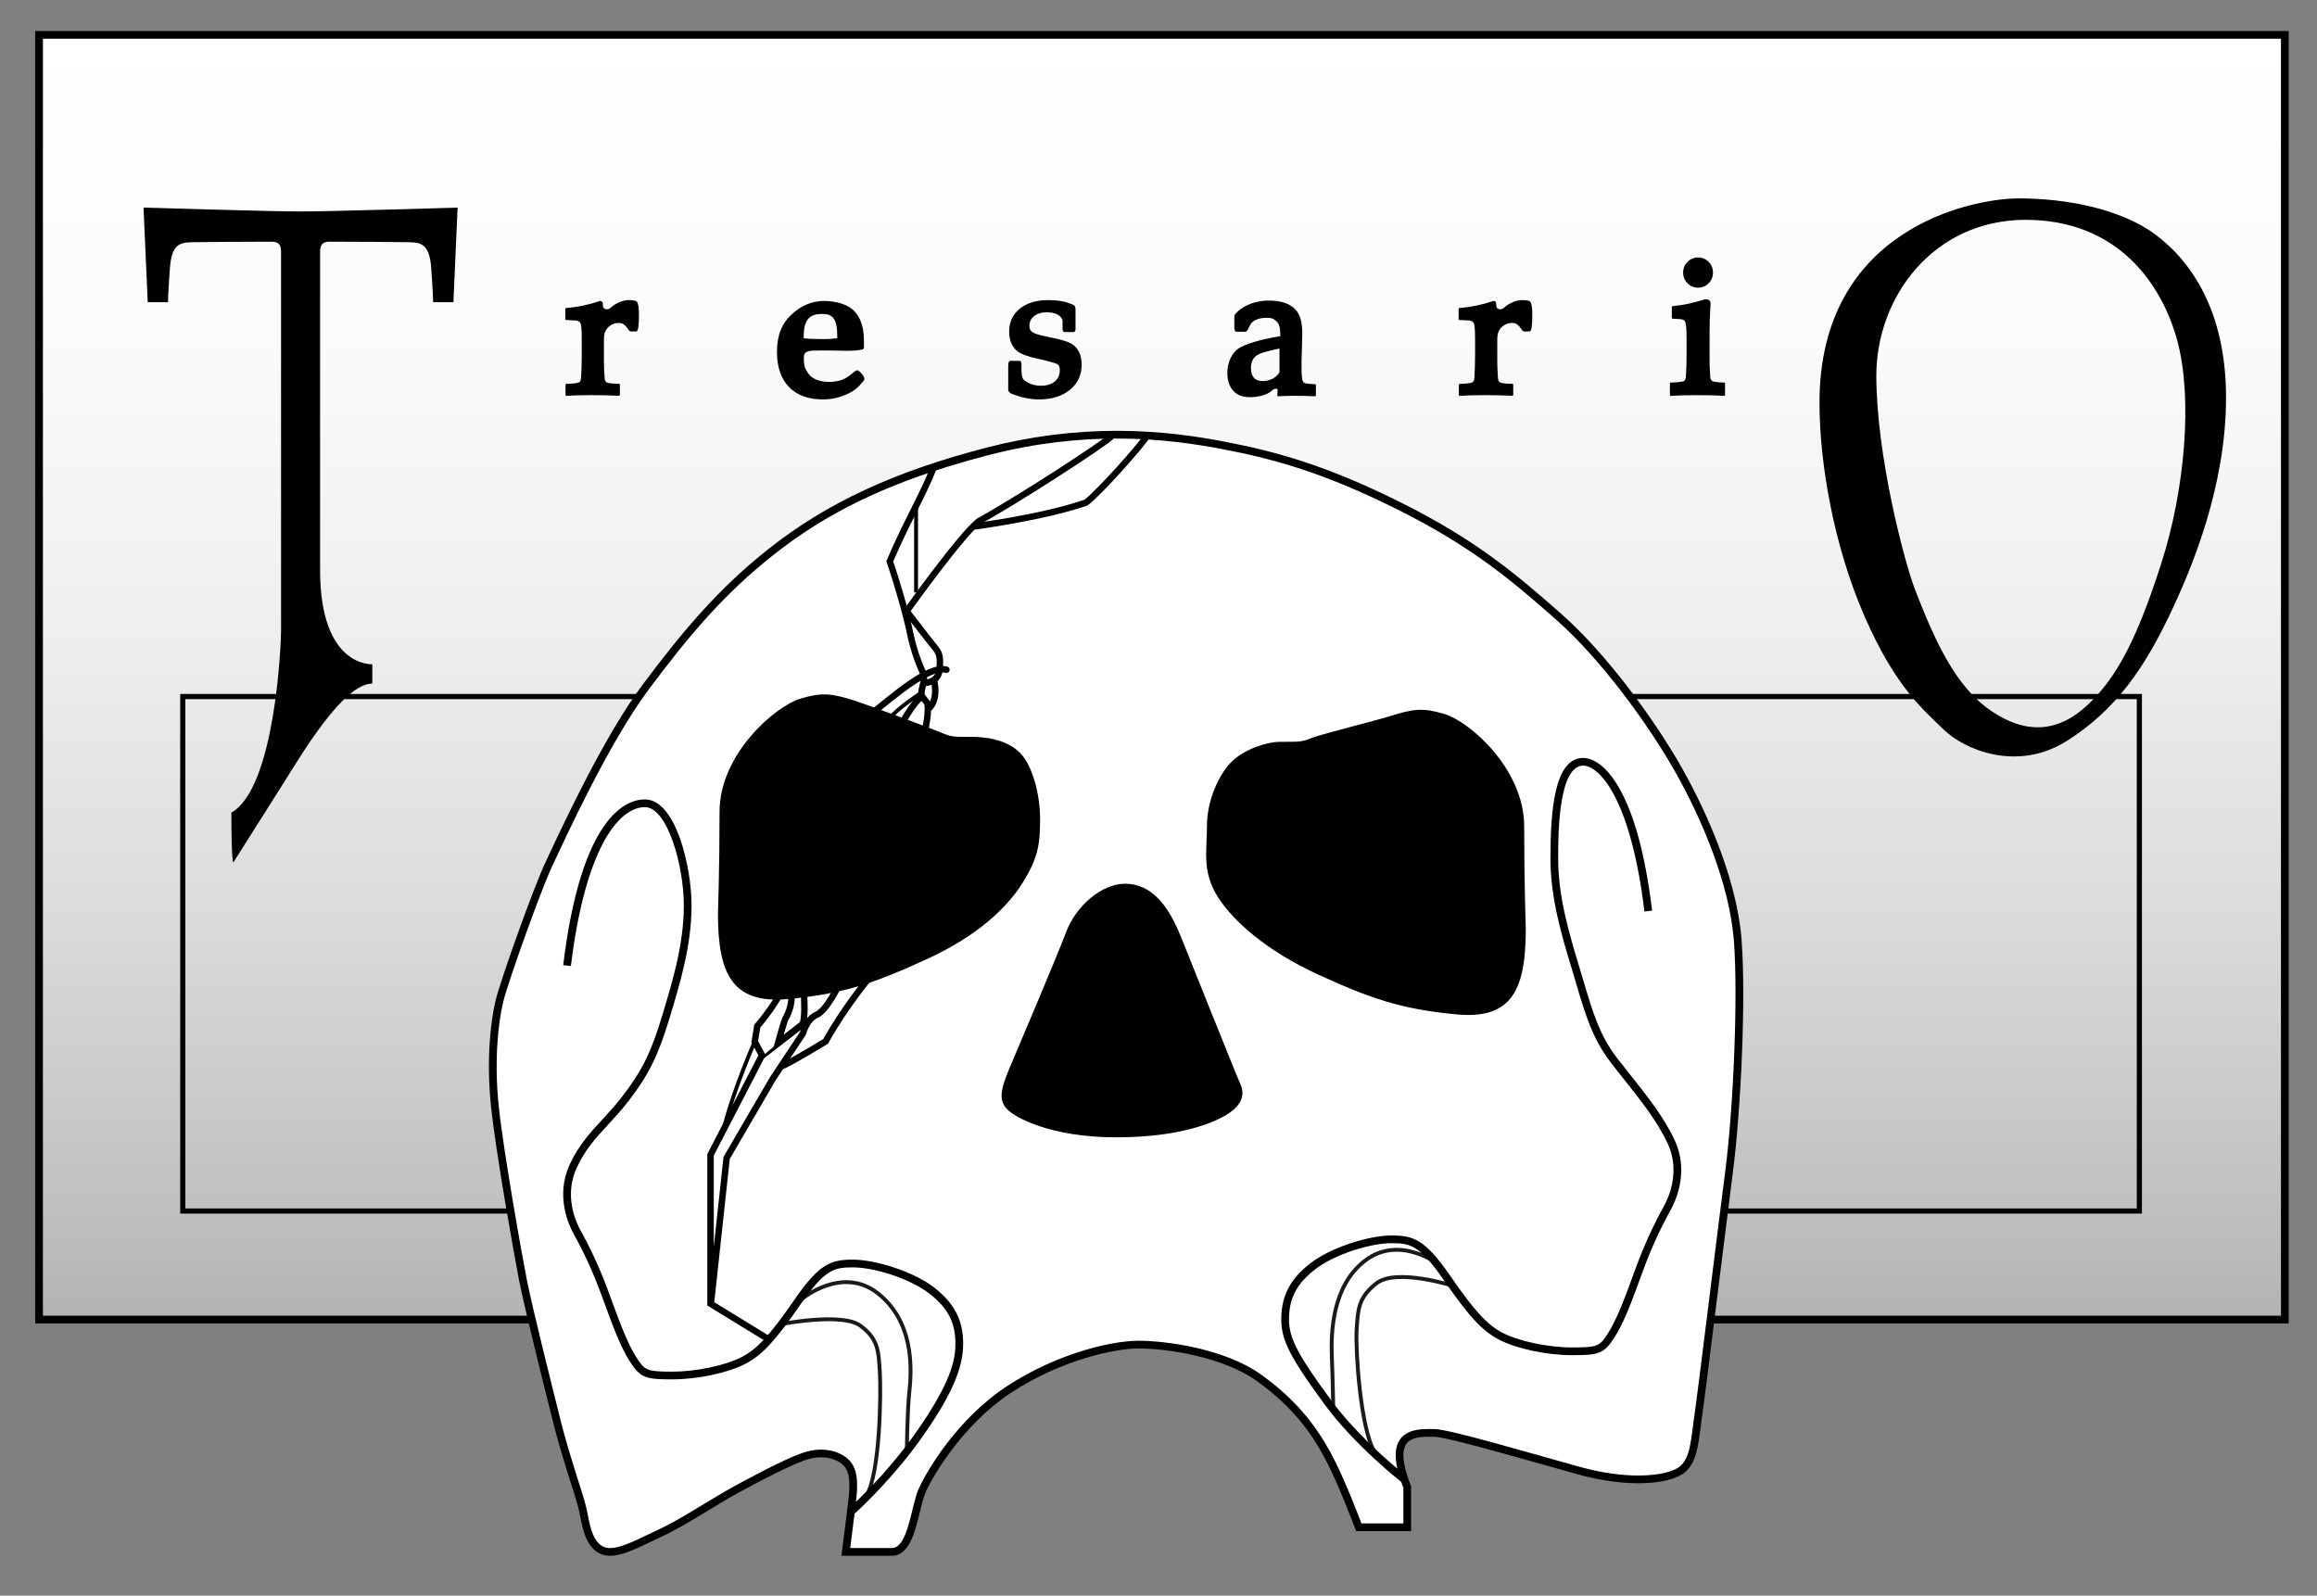
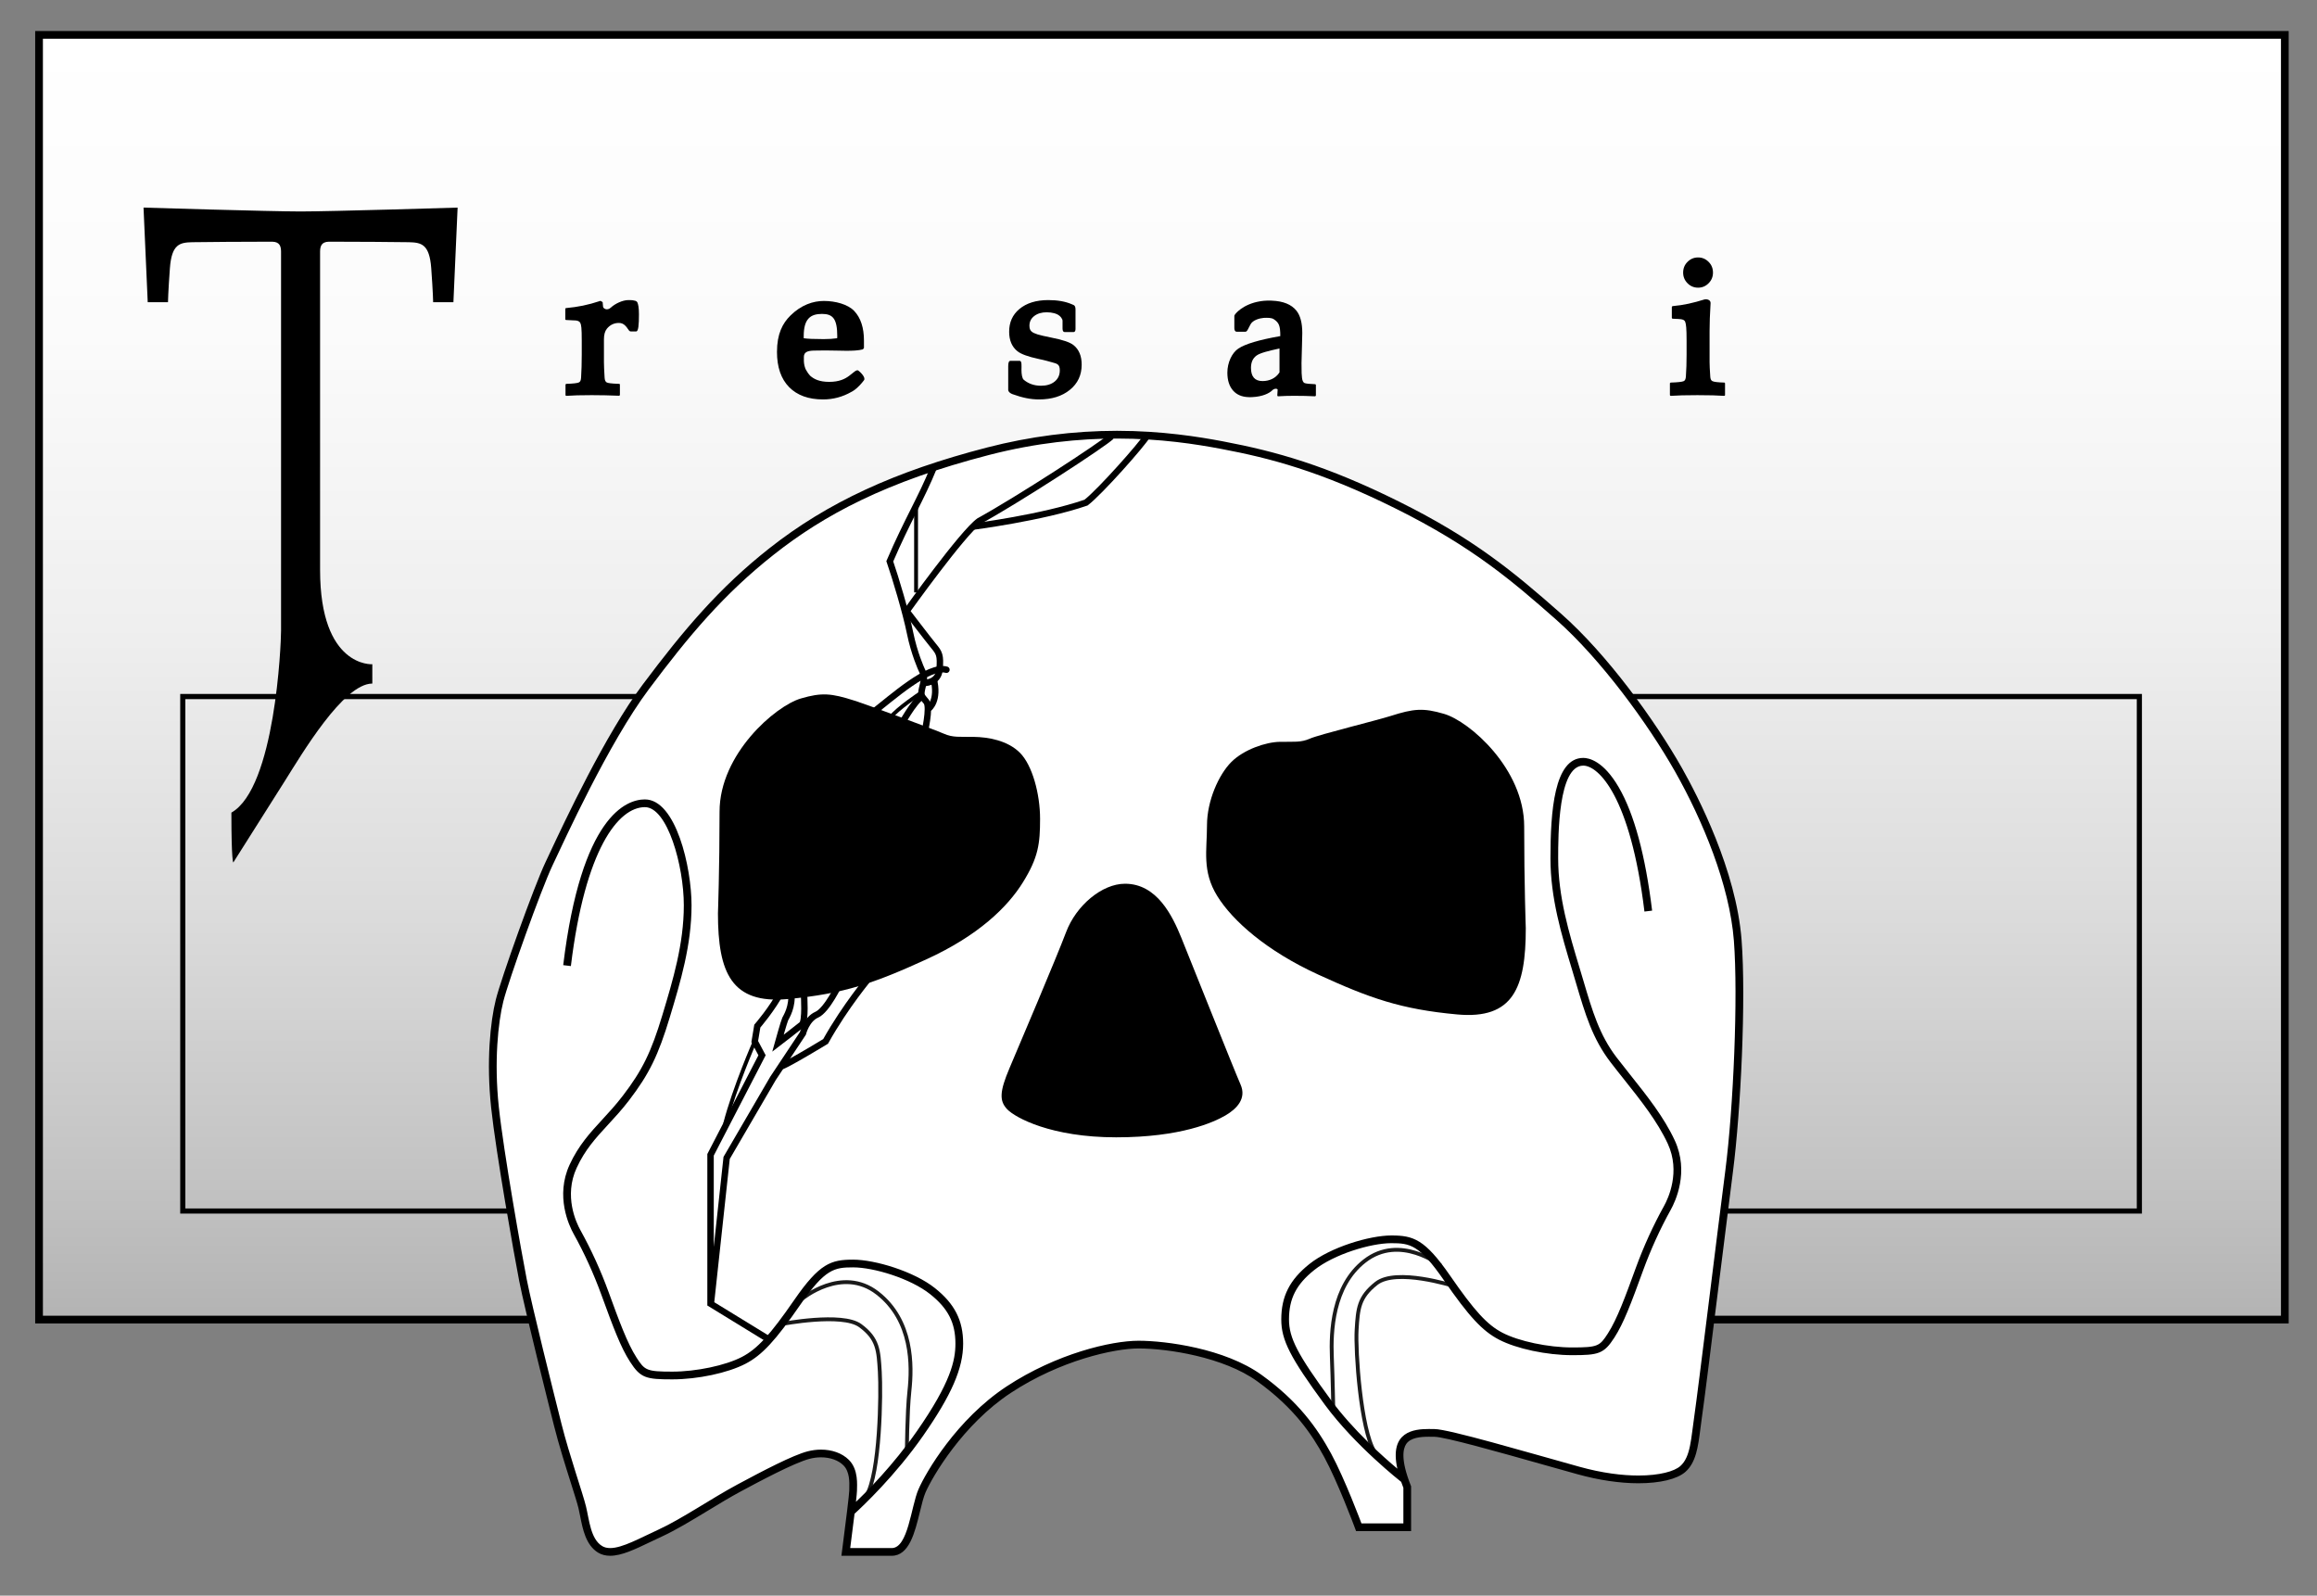
<svg xmlns="http://www.w3.org/2000/svg" version="1.1" id="Layer_3" x="0px" y="0px" width="900px" height="619.774px" viewBox="0 0 900 619.774" enable-background="new 0 0 900 619.774" xml:space="preserve">
  <rect x="0" y="0" width="900" height="619.774" fill="#808080" stroke="none" />
  <g id="Back">
    <g>
      <linearGradient id="SVGID_1_" gradientUnits="userSpaceOnUse" x1="451.334" y1="13.553" x2="451.334" y2="512.554">
        <stop offset="0" style="stop-color:#FFFFFF" />
        <stop offset="0.232" style="stop-color:#FBFBFB" />
        <stop offset="0.46" style="stop-color:#EFEFEF" />
        <stop offset="0.687" style="stop-color:#DBDBDB" />
        <stop offset="0.912" style="stop-color:#C0C0C0" />
        <stop offset="1" style="stop-color:#B3B3B3" />
      </linearGradient>
      <rect x="15.167" y="13.553" fill="url(#SVGID_1_)" width="872.333" height="499" />
      <path d="M886,15.053v496H16.667v-496H886 M889,12.053h-3H16.667h-3v3v496v3h3H886h3v-3v-496V12.053L889,12.053z" />
    </g>
    <g>
      <path d="M830,271.553v197.833H72V271.553H830 M832,269.553h-2H72h-2v2v197.833v2h2h758h2v-2V271.553V269.553L832,269.553z" />
    </g>
  </g>
  <g id="Skull">
    <path fill="#FFFFFF" d="M328.542,602.801l0.221-1.693c1.05-8.066,2.612-20.608,2.612-22.096c0-0.25,0.008-0.551,0.019-0.895   c0.072-2.479,0.207-7.092-2.704-10.003c-2.292-2.291-5.763-3.553-9.776-3.553c-1.601,0-3.212,0.205-4.79,0.611   c-5.479,1.408-16.233,6.978-27.039,12.785c-4.145,2.229-8.653,4.96-13.012,7.603c-6.087,3.688-12.381,7.503-17.698,9.939   c-1.488,0.683-2.959,1.389-4.398,2.079c-5.836,2.802-10.876,5.221-14.97,5.222c-1.501,0-2.818-0.34-3.914-1.009   c-4.172-2.55-5.275-8.154-6.249-13.099c-0.225-1.142-0.437-2.22-0.676-3.201c-0.497-2.036-1.669-5.744-3.027-10.037   c-2.052-6.49-4.606-14.567-6.471-21.951c-1.148-4.549-11.287-44.771-13.518-56.205c-1.982-10.158-9.027-49.697-10.895-67.254   c-1.884-17.715-0.313-33,1.787-41.397c2.062-8.246,14.673-43.545,19.225-53.153c0.383-0.81,0.86-1.826,1.42-3.022   c5.942-12.688,21.727-46.393,36.11-65.609c15.898-21.241,29.624-37.458,48.897-52.654c22.459-17.709,48.396-29.719,84.095-38.941   c16.523-4.269,33.386-6.433,50.12-6.433c17.312,0,31.614,2.327,40.868,4.078c20.539,3.886,39.973,9.334,68.056,23.297   c28.767,14.302,44.115,27.004,62.658,43.386c17.759,15.689,36.141,41.131,46.479,59.385c6.235,11.01,20.963,39.51,23.022,66.291   c1.761,22.881-0.312,66.197-3.342,89.641c-1.344,10.4-3.493,27.668-5.572,44.368c-2.911,23.381-5.661,45.465-6.431,50.66   c-0.245,1.661-0.448,3.259-0.643,4.783c-0.894,7.029-1.6,12.582-5.352,15.875c-2.876,2.523-9.321,4.03-17.24,4.03   c-7.088,0-15.15-1.197-23.316-3.464c-4.139-1.148-8.688-2.434-13.356-3.752c-17.099-4.829-38.378-10.839-42.556-10.839   c-0.289,0-0.605-0.004-0.947-0.009c-0.382-0.005-0.794-0.01-1.23-0.01c-3.563,0-7.92,0.395-10.016,3.472   c-2.224,3.267-1.711,9.09,1.526,17.31l0.104,0.265v15.618h-18.833l-0.363-0.977c-0.064-0.172-6.484-17.348-11.746-27.015   c-4.819-8.854-11.744-19.343-26.559-29.999c-13.227-9.515-35.279-12.968-46.874-12.968c-11.476,0-32.151,5.478-50.425,17.503   c-19.09,12.563-30.798,32.66-33.699,39.344c-0.833,1.92-1.534,4.787-2.277,7.824c-1.908,7.801-3.881,15.868-9.474,15.868H328.542z" />
    <g>
      <path fill="none" stroke="#1A1A1A" stroke-width="1.5" stroke-miterlimit="10" d="M311.5,504.512c0,0,15.537-12.958,29.31-2.291    s13.502,28.291,12.44,38.041c-0.919,8.438-1,24.25-1,24.25" />
      <path fill="none" stroke="#1A1A1A" stroke-width="1.5" stroke-miterlimit="10" d="M303.75,514.262c0,0,23.375-4.5,30.375,0.625    s7.125,9.75,7.625,18s0.125,39.5-5.25,48.125" />
      <path fill="none" stroke="#1A1A1A" stroke-width="1.5" stroke-miterlimit="10" d="M559.532,491.561c0,0-15.729-12.476-29.47-1.768    c-12.556,9.784-13.118,27.595-12.727,37.261c0.344,8.48,0.581,21.334,0.581,21.334" />
      <path fill="none" stroke="#1A1A1A" stroke-width="1.5" stroke-miterlimit="10" d="M564.501,499.47c0,0-22.167-7.083-29.915-0.956    c-6.805,5.381-7.125,9.75-7.625,18s1.581,38.748,6.956,47.373" />
    </g>
    <path d="M676.49,365.156c-2.08-27.079-16.931-55.819-23.21-66.919c-10.4-18.36-28.9-43.96-46.79-59.76   c-18.63-16.46-34.061-29.23-62.99-43.61c-28.23-14.04-47.78-19.52-68.44-23.43c-9.31-1.76-23.71-4.1-41.149-4.1   c-16.86,0-33.85,2.18-50.49,6.48c-35.91,9.28-62.02,21.37-84.65,39.21c-19.4,15.3-33.2,31.6-49.17,52.94   c-14.48,19.34-30.31,53.14-36.27,65.87c-0.56,1.189-1.03,2.21-1.42,3.02c-4.57,9.65-17.25,45.141-19.32,53.431   c-2.13,8.52-3.73,24.01-1.82,41.92c1.87,17.6,8.93,57.21,10.91,67.38c2.19,11.229,11.66,48.859,13.54,56.28   c1.87,7.43,4.43,15.529,6.49,22.039c1.35,4.271,2.52,7.95,3,9.94c0.23,0.95,0.44,2.01,0.66,3.14c0.98,4.98,2.21,11.19,6.94,14.08   c1.34,0.82,2.92,1.23,4.7,1.23c4.43,0,9.61-2.48,15.61-5.36c1.43-0.689,2.91-1.399,4.38-2.069c5.4-2.48,11.73-6.311,17.85-10.021   c4.34-2.64,8.83-5.36,12.95-7.57c6.7-3.6,20.64-11.09,26.7-12.649c1.45-0.38,2.94-0.57,4.41-0.57c3.56,0,6.74,1.14,8.72,3.12   c2.45,2.45,2.33,6.64,2.26,8.9c-0.01,0.359-0.01,0.67-0.01,0.93c-0.01,1.33-1.35,12.28-2.61,21.91l-0.44,3.38h19.55   c6.77,0,8.98-9.03,10.93-17.01c0.72-2.971,1.41-5.78,2.19-7.58c2.66-6.13,14.46-26.391,33.15-38.69   c19.24-12.66,40.2-17.25,49.6-17.25c11.4,0,33.06,3.37,46,12.68c14.57,10.48,21.38,20.79,26.12,29.5   c5.21,9.58,11.59,26.65,11.649,26.82l0.73,1.95h21.37v-17.4l-0.2-0.529c-3.8-9.631-3.01-13.971-1.689-15.92   c1.699-2.49,5.59-2.811,8.779-2.811c0.431,0,0.84,0,1.21,0.01c0.351,0,0.67,0.011,0.971,0.011c3.97,0,25.14,5.979,42.149,10.779   c4.67,1.32,9.22,2.61,13.36,3.75c8.29,2.311,16.49,3.521,23.72,3.521c8.39,0,15.04-1.601,18.23-4.4   c4.17-3.67,4.949-9.76,5.85-16.81c0.19-1.53,0.39-3.12,0.63-4.761c0.78-5.21,3.53-27.3,6.44-50.689   c2.08-16.7,4.229-33.97,5.569-44.36C676.18,431.587,678.26,388.127,676.49,365.156z M670.17,454.717c-3.17,24.5-10.67,86-12,95   c-1.34,9-1.42,16.17-5.5,19.75c-2.32,2.03-8.03,3.66-16.25,3.66c-6.3,0-14.07-0.95-22.92-3.41c-20.42-5.66-50.81-14.64-56.31-14.64   c-0.61,0-1.36-0.021-2.181-0.021c-5.74,0-15.43,0.91-12.229,15.41c-5.38-4.5-17.181-14.95-25.82-26.72   c-12.93-17.601-16.27-24.021-16.27-31.24c0-8.09,2.84-13.65,9.81-19.2c7.71-6.15,21.96-10.43,29.94-10.43   c7.26,0,10.869,0.58,20.39,14.359c9.77,14.131,14.97,19.75,21.42,23.101c6.84,3.56,18.54,6.04,28.44,6.04   c10.18,0,12.319-0.5,16.38-6.811c3.63-5.63,6.46-13.18,11.149-26.05c3-8.22,6.63-16.18,10.78-23.66   c1.79-3.22,7.18-14.66,1.55-26.859c-4.16-9.011-10.83-17.391-17.28-25.49c-1.859-2.34-3.619-4.55-5.329-6.78   c-6.66-8.7-9.4-17.99-12.881-29.75c-0.479-1.62-0.979-3.3-1.5-5.02c-4.09-13.551-8.31-27.551-8.31-42.57c0-8.9,0-36,9.75-36   c5.84,0,18.32,11.85,23.76,56.68l2.98-0.359c-2.61-21.46-6.96-37.58-12.95-47.89c-5.99-10.32-11.64-11.43-13.79-11.43   c-11.3,0-12.75,20.84-12.75,39c0,15.46,4.29,29.68,8.44,43.43c0.52,1.73,1.01,3.391,1.489,5.011   c3.57,12.06,6.38,21.579,13.38,30.72c1.73,2.26,3.57,4.58,5.36,6.82c6.34,7.97,12.9,16.21,16.91,24.89   c5.03,10.92,0.16,21.24-1.45,24.14c-4.229,7.61-7.92,15.721-10.979,24.09c-4.04,11.08-7.23,19.841-10.851,25.46   c-3.16,4.9-3.84,5.431-13.859,5.431c-9.32,0-20.7-2.4-27.061-5.7c-5.95-3.09-10.89-8.48-20.33-22.15   c-9.84-14.229-14.3-15.649-22.859-15.649c-8.471,0-23.62,4.55-31.811,11.08c-7.67,6.109-10.939,12.55-10.939,21.55   c0,8,3.46,14.79,16.85,33.02c11.74,15.98,29.55,29.931,29.729,30.061c0.25,0.74,0.54,1.51,0.851,2.3c0,13.83,0,13.83,0,13.83   h-16.29c0,0-6.45-17.33-11.83-27.21c-5.38-9.87-12.75-20.24-27-30.5c-14.25-10.24-37.12-13.24-47.75-13.24s-31.87,5-51.25,17.74   c-19.38,12.76-31.38,33.38-34.25,40c-2.87,6.63-4,22.79-10.37,22.79c-6.38,0-16.13,0-16.13,0s0.93-7.101,1.68-13.32v-0.01   c3.05-2.78,15.85-14.811,26.68-30.35c11.02-15.811,15.51-26.16,15.51-35.73c0-8.99-3.27-15.44-10.94-21.55   c-8.19-6.53-23.33-11.07-31.8-11.07c-8.57,0-13.03,1.41-22.86,15.64c-9.45,13.681-14.39,19.061-20.34,22.15   c-6.36,3.311-17.73,5.71-27.06,5.71c-10.02,0-10.7-0.54-13.86-5.439c-3.62-5.62-6.81-14.37-10.85-25.45   c-3.05-8.38-6.75-16.48-10.97-24.09c-1.62-2.91-6.49-13.23-1.45-24.15c3.28-7.12,7.4-11.58,12.16-16.75   c2.64-2.86,5.37-5.81,8.17-9.46c7.82-10.22,11.38-17.48,15.87-32.36c4.14-13.75,8.43-27.97,8.43-43.43   c0-14.76-6.05-41.13-18.12-41.13c-7.19,0-24.67,6.28-31.73,64.37l2.98,0.359c5.53-45.51,18.48-61.729,28.75-61.729   c8.77,0,15.12,22.78,15.12,38.13c0,15.02-4.22,29.02-8.31,42.57c-4.36,14.47-7.81,21.51-15.38,31.39   c-2.71,3.54-5.39,6.45-7.98,9.26c-4.73,5.13-9.2,9.98-12.69,17.53c-5.63,12.19-0.23,23.64,1.55,26.85   c4.16,7.48,7.78,15.44,10.78,23.66c4.69,12.87,7.52,20.431,11.15,26.05c4.06,6.311,6.2,6.82,16.38,6.82   c9.91,0,21.6-2.49,28.45-6.05c6.44-3.35,11.65-8.96,21.41-23.1c9.52-13.771,13.13-14.351,20.4-14.351   c7.97,0,22.23,4.28,29.94,10.42c6.96,5.55,9.8,11.11,9.8,19.2c0,6.51-1.81,15.13-14.98,34.02c-9.29,13.33-19.4,23.4-23.66,27.431   c0.24-2.17,0.4-3.8,0.4-4.33c0-2.12,0.66-8.16-3.13-11.95c-2.69-2.689-6.67-4-10.84-4c-1.71,0-3.46,0.23-5.16,0.66   c-5.83,1.5-17.37,7.55-27.37,12.92s-21.63,13.37-30.63,17.5c-7.2,3.3-14.01,7.16-18.74,7.16c-1.18,0-2.24-0.24-3.13-0.79   c-4.5-2.74-5-10.24-6.26-15.37c-1.24-5.13-6.37-19.63-9.5-32c-3.12-12.37-11.5-45.87-13.5-56.13c-2-10.24-9-49.5-10.87-67.12   s-0.25-32.88,1.75-40.88s14.62-43.37,19.12-52.87s21.76-47.5,37.38-68.37c15.62-20.88,29.12-37,48.62-52.38   s43.55-28.33,83.55-38.67c18.49-4.77,35.25-6.38,49.74-6.38c16.85,0,30.64,2.17,40.59,4.05c18.5,3.5,38.17,8.5,67.67,23.17   c29.5,14.66,45.16,28,62.33,43.16c17.17,15.17,35.5,40.17,46.17,59c10.66,18.84,21.16,44,22.83,65.67   S673.33,430.217,670.17,454.717z" />
    <path d="M278.875,354.762c0,23.125,5.292,35.292,27.125,33.292s34-6.333,54-15.5s31.333-20.166,37.333-29.833   s6.667-15,6.667-24.667s-3-20.834-7.833-25.667s-12.417-6.083-17.917-6.167s-8.083,0.333-11.667-1.25s-29.423-11.145-34.708-12.833   c-9-2.875-12.652-3.214-20.792-0.833c-9.896,2.896-31.583,21.583-31.583,43.958S278.875,354.762,278.875,354.762z" />
    <path d="M592.667,360.512c0,23.125-4.833,35.516-26.667,33.516s-34-6.333-54-15.5s-33.166-20.807-39.166-30.474s-4-17.78-4-27.446   c0-9.668,4.625-19.804,9.458-24.637s13.376-7.75,18.876-7.833s8.083,0.333,11.666-1.25c3.584-1.583,26.006-7.088,31.291-8.776   c9-2.875,12.652-3.214,20.791-0.833c9.896,2.896,31.126,21.359,31.126,43.734S592.667,360.512,592.667,360.512z" />
    <g>
      <path fill="none" stroke="#000000" stroke-width="2.5" stroke-miterlimit="10" d="M337.875,379.512c0,0-9.438,11.125-17.188,25    c-17,10.25-17.188,9.625-17.188,9.625" />
      <path fill="none" stroke="#000000" stroke-width="2.5" stroke-miterlimit="10" d="M298.625,520.262L276,506.387v-57.832l20-38.667    l-2.833-5.333l1-6c0,0,5.833-6.668,9.583-13.834s22.375-2.709,22.375-2.709s-4.875,10.375-8.875,12.125s-5.375,7.25-5.375,7.25    l-11.625,17.5l-18,30.875l-6.109,56.469" />
      <path fill="none" stroke="#000000" stroke-width="2.5" stroke-miterlimit="10" d="M312.313,386.449c0,0,0.688,10.25-0.813,11.5    s-9.313,7.25-9.313,7.25s2.375-8.5,2.813-9.375s3.032-4.938,2.329-10.375" />
-       <polygon points="296.283,411.449 296.283,410.097 301.242,405.951 312.365,398.949   " />
      <path fill="#FFFFFF" stroke="#000000" stroke-width="1.5" stroke-miterlimit="10" d="M293.167,404.555    c0,0-7.833,17.831-11.5,31.915" />
    </g>
    <g>
      <path fill="none" stroke="#000000" stroke-width="2.5" stroke-linecap="round" stroke-linejoin="round" stroke-miterlimit="10" d="    M338.125,277.512c8.625-6.75,22.625-19.375,29.5-17.375" />
      <path fill="none" stroke="#000000" stroke-width="2.5" stroke-miterlimit="10" d="M359,285.262c0,0,2.5-10.5,0.875-12.625    s-2.375-2.125-1.75-5s1.437-4.55-0.219-7.712c0,0-2.781-6.038-4.406-14.038s-5.625-21.375-7.875-27.875    c6.75-15.75,12.25-24.5,17-36.25" />
      <path fill="none" stroke="#000000" stroke-width="2.5" stroke-miterlimit="10" d="M358.204,270.502    c-3.296,1.866-8.392,11.384-8.392,11.384" />
      <path fill="none" stroke="#000000" stroke-width="1.5" stroke-miterlimit="10" d="M357.375,269.387c0,0-8.656,5.688-11.75,9.563" />
      <path fill="none" stroke="#000000" stroke-width="2.5" stroke-miterlimit="10" d="M360.833,275.137c0,0,4-3,1.792-11.583" />
      <path fill="none" stroke="#000000" stroke-width="2.5" stroke-miterlimit="10" d="M358.667,265.293c0,0,5.838,0.243,6.294-5.29    s-0.128-6.45-2.336-9.117s-10.458-13.5-10.458-13.5s21.667-30.333,28.167-35c15.167-8.333,47.5-29.333,51.333-32.833" />
      <line fill="none" stroke="#000000" stroke-width="1.5" stroke-miterlimit="10" x1="355.833" y1="196.527" x2="355.833" y2="230.111" />
      <g>
        <path d="M377.429,205.877l1.011-2.659c0.272-0.035,26.034-3.346,42.812-9.112c5.402-4.249,21.41-22.287,23.271-25.511l2.165,1.25     c-1.992,3.451-18.51,22.108-24.073,26.368l-0.16,0.123l-0.19,0.066C405.255,202.292,377.705,205.842,377.429,205.877z" />
      </g>
    </g>
    <path d="M437,343.262c-9,0-19,8.5-22.875,18.75s-18.125,43.75-22,52.875s-4,12.75-0.875,16s17.058,10.875,42.279,10.875   s37.971-5.875,42.471-8.5s8.25-6.625,5.875-12s-19.5-48.375-23-57S449.375,343.262,437,343.262z" />
  </g>
  <g id="Tresario">
    <path d="M177.75,80.637l-1.63,36.75h-7.87c0,0-0.06-3.88-0.75-13.25s-3.88-9.94-8.69-10.06c-3.71-0.1-21.53-0.18-31.06-0.2   c-3.01,0.07-3.39,1.91-3.42,3.86c-0.01,0.46,0,0.92,0,1.37v84.28c0,0,0,0,0,30.75v7.25c0,38,20.29,36.62,20.29,36.62s0,0,0,7.5   c-11.24,0-27.37,27.38-34,37.88c-6.62,10.5-20,31.62-20,31.62s-0.74-0.12-0.74-19.37c17-9.63,19.29-65.37,19.29-70.63v-145.9   c0-0.45,0.01-0.91,0-1.37c-0.03-1.95-0.41-3.79-3.42-3.86c-9.53,0.02-27.35,0.1-31.06,0.2c-4.81,0.12-8,0.69-8.69,10.06   s-0.75,13.25-0.75,13.25h-7.87l-1.63-36.75c0,0,49.25,1.5,61,1.5S177.75,80.637,177.75,80.637z" />
-     <path d="M837.17,91.057c-13.5-10-34.67-14-53-14c-18.34,0-77.42,11.83-77.42,79.33c0,23.5,5.5,55.5,17.5,83s22.75,36.17,30.75,44   s28.5,16.5,47.67,4.5c19.16-12,30.16-28.5,39.66-48.17c9.5-19.66,22.34-51.33,22.34-85.33S850.67,101.057,837.17,91.057z    M839.5,218.887c-9.25,28.75-17,44-28.5,54.83c-11.5,10.84-24,11.67-37.67,2.34c-13.66-9.34-21.63-26.84-29.33-46.67   c-4.43-11.42-15.17-52.83-15.17-83.5s22.34-60.5,58-60.5c35.67,0,52.92,24.75,58.92,47S848.75,190.137,839.5,218.887z" />
    <path d="M663.66,101.697c-1.141-1.14-2.49-1.7-4.061-1.7c-1.58,0-2.949,0.56-4.09,1.7c-1.149,1.13-1.72,2.53-1.72,4.19   c0,1.61,0.57,2.99,1.7,4.13c1.13,1.15,2.5,1.72,4.109,1.72c1.591,0,2.95-0.57,4.08-1.72c1.141-1.14,1.7-2.52,1.7-4.13   C665.38,104.227,664.81,102.827,663.66,101.697z" />
    <path d="M333.38,143.917c-0.69-0.47-1.91,0.85-3.54,2.06c-1.62,1.22-3.87,2.35-7.75,2.35c-3.87,0-5.89-1.1-7.3-2.29   c-0.11-0.12-0.22-0.24-0.33-0.36c-0.4-0.45-0.75-0.94-1.04-1.45c-0.03-0.07-0.07-0.15-0.13-0.23c-0.39-0.57-0.64-1.21-0.79-1.89   c-0.29-1.17-0.29-2.43-0.25-3.55c0.06-1.65,1.2-2.3,3.75-2.38c0.19-0.01,0.38-0.01,0.58-0.01c1.76-0.03,3.09-0.05,4-0.05   c5.48,0,11.27,0.49,14.59-0.42l0.42-0.53c0.02-0.85,0-2.43,0-2.86c0-5.01-1.26-8.85-3.78-11.52c-2.46-2.59-7.29-3.89-11.8-3.89   c-4.15,0-8.8,1.53-13.01,5.7c-3.01,2.98-5.19,7.07-5.19,14.09c0,5.91,1.57,10.47,4.7,13.67c3.14,3.19,7.53,4.79,13.2,4.79   c3.93,0,7.6-0.98,11.02-2.94h0.01c0.13-0.07,0.26-0.14,0.39-0.22c0.18-0.12,0.37-0.23,0.55-0.35c1.73-1.18,3.22-3.01,3.92-3.94   C336.42,146.607,334.06,144.387,333.38,143.917z M312.19,130.547c0-6.74,2.65-8.62,7.1-8.62c4.23,0,5.93,1.9,5.93,8.7   c0,0.15-0.01,0.4-0.04,0.75c-1.53,0.23-3.27,0.34-5.21,0.34c-3.73,0-6.32-0.11-7.78-0.34V130.547z" />
    <path d="M248.19,122.047c0,4.15-0.21,6.68-1.07,6.68c-0.58,0-1.54,0-2.1,0.01h-0.03c-0.27-0.01-0.52-0.15-0.7-0.41l-0.01-0.01   c-0.02-0.02-0.03-0.04-0.04-0.06c-1.03-1.52-1.95-2.82-3.84-2.82c-1.88,0-3.45,0.75-4.68,2.26c-0.75,0.93-1.13,2.31-1.13,4.12v8.83   c0,1.84,0.09,2.8,0.26,6.07c0.05,0.94,0.32,1.54,0.8,1.82c0.47,0.27,1.75,0.46,4.77,0.56c0,0,0.37-0.08,0.37,0.34v3.9   c0,0,0,0.39-0.37,0.38c-3.7-0.15-6.9-0.23-10.55-0.23c-4.51,0-7.46,0.09-9.83,0.27c-0.23,0.02-0.38-0.12-0.38-0.38v-3.9   c0-0.18,0.12-0.39,0.38-0.38c2.42-0.07,4.26-0.26,4.84-0.56c0.5-0.23,0.78-0.83,0.83-1.82c0.17-3.27,0.26-5.18,0.26-8.94v-5.4   c0-5.03-0.19-6.19-0.56-6.95c-0.26-0.5-0.8-0.82-1.63-0.94c-0.3-0.05-1.93-0.12-3.82-0.19c-0.43,0-0.38-0.3-0.38-0.38v-3.84   c0-0.35,0.15-0.4,0.38-0.42c4.53-0.43,8.28-1.14,13.29-2.8l0.83,0.49l0.17,1.82c0.06,0.6,1.52,1.72,3.06,0.28s4.48-2.89,6.79-2.89   c0.08,0,0.15,0,0.21,0.01c0.11-0.01,0.21-0.01,0.32-0.01c0.77,0,1.45,0.08,2.04,0.26h0.03c0.06,0.02,0.13,0.04,0.2,0.07   c0.2,0.08,0.44,0.21,0.59,0.43c0.03,0.04,0.06,0.09,0.08,0.14C247.88,118.097,248.19,119.427,248.19,122.047z" />
-     <path d="M595.189,122.047c0,4.15-0.209,6.68-1.069,6.68c-0.58,0-1.54,0-2.101,0.01h-0.029c-0.27-0.01-0.52-0.15-0.7-0.41   l-0.011-0.01c-0.02-0.02-0.029-0.04-0.039-0.06c-1.03-1.52-1.95-2.82-3.84-2.82c-1.881,0-3.45,0.75-4.68,2.26   c-0.75,0.93-1.131,2.31-1.131,4.12v8.83c0,1.84,0.09,2.8,0.26,6.07c0.051,0.94,0.32,1.54,0.801,1.82c0.47,0.27,1.75,0.46,4.77,0.56   c0,0,0.37-0.08,0.37,0.34v3.9c0,0,0,0.39-0.37,0.38c-3.699-0.15-6.9-0.23-10.55-0.23c-4.511,0-7.46,0.09-9.83,0.27   c-0.229,0.02-0.38-0.12-0.38-0.38v-3.9c0-0.18,0.119-0.39,0.38-0.38c2.42-0.07,4.26-0.26,4.84-0.56c0.5-0.23,0.78-0.83,0.83-1.82   c0.17-3.27,0.261-5.18,0.261-8.94v-5.4c0-5.03-0.191-6.19-0.561-6.95c-0.26-0.5-0.801-0.82-1.631-0.94   c-0.299-0.05-1.93-0.12-3.819-0.19c-0.431,0-0.38-0.3-0.38-0.38v-3.84c0-0.35,0.15-0.4,0.38-0.42c4.53-0.43,8.28-1.14,13.29-2.8   l0.83,0.49l0.17,1.82c0.061,0.6,1.52,1.72,3.061,0.28c1.539-1.44,4.479-2.89,6.789-2.89c0.08,0,0.15,0,0.211,0.01   c0.109-0.01,0.209-0.01,0.319-0.01c0.771,0,1.45,0.08,2.04,0.26h0.03c0.06,0.02,0.13,0.04,0.2,0.07   c0.199,0.08,0.439,0.21,0.59,0.43c0.029,0.04,0.06,0.09,0.08,0.14C594.88,118.097,595.189,119.427,595.189,122.047z" />
    <path d="M420.16,141.637c0,4.05-1.53,7.31-4.59,9.79s-7.05,3.72-11.99,3.72c-3.32,0-6.505-0.68-10.295-2.05   c-0.01,0-0.02-0.01-0.03-0.01c-0.03-0.01-0.06-0.02-0.08-0.03c-0.2-0.07-0.37-0.16-0.53-0.26c-0.69-0.39-1.02-0.94-1.02-1.35v-9.23   c0-1.43,0.29-2.06,0.87-2.06h3.585c0.92,0,0.69,2.04,0.69,3.56s0.23,3.21,0.88,3.79c1.86,1.55,4.09,2.32,6.69,2.32   c2.21,0,3.99-0.54,5.32-1.62c1.34-1.09,2-2.53,2-4.35c0-2.29-0.91-2.59-3.02-3.13c-0.88-0.23-2.55-0.76-5.09-1.28   c-4.16-0.89-6.94-1.89-8.35-3.03c-2.14-1.71-3.21-4.24-3.21-7.58c0-3.65,1.32-6.59,3.97-8.8c2.77-2.32,6.52-3.48,11.25-3.48   c3.63,0,6.7,0.55,9.22,1.66h0.01c0.06,0.03,0.12,0.05,0.18,0.08c0.19,0.08,0.37,0.17,0.55,0.26c0.04,0.02,0.07,0.05,0.1,0.08   c0.29,0.24,0.5,0.68,0.5,1.6v7.42c0,0.4,0,1.33-0.85,1.33h-3.34c-0.52,0-0.85-0.41-0.85-1.37v-3.13c0-0.38-0.59-1.72-2.24-2.48   c-0.23-0.11-0.49-0.2-0.77-0.28c-0.07-0.02-0.13-0.04-0.19-0.06c-0.89-0.24-1.87-0.37-2.94-0.37c-1.96,0-3.57,0.47-4.83,1.43   c-1.26,0.96-1.89,2.22-1.89,3.78c0,2.09,1.01,2.68,3.15,3.38c0.95,0.3,2.82,0.73,5.59,1.29c4.23,0.83,7.02,1.78,8.38,2.87   C419.1,135.727,420.16,138.257,420.16,141.637z" />
    <path d="M510.76,149.227c-1.76-0.05-3.67-0.21-4.13-0.49c-0.47-0.27-0.76-0.93-0.89-1.98c-0.13-1.04-0.19-1.97-0.19-5.77   c0-1.18,0.061-3.53,0.19-7.06c0.08-2.11,0.109-3.65,0.109-4.6c0-3.91-0.77-6.8-2.3-8.69c-1.939-2.39-5.109-3.68-9.49-3.85   c-0.1-0.01-0.199-0.02-0.31-0.02c-0.25-0.01-0.52-0.02-0.81-0.02c-0.28,0-0.561,0.01-0.841,0.02c-0.819,0.03-1.6,0.1-2.35,0.21   c-0.09,0.01-0.19,0.03-0.28,0.05c-6.729,1.08-10.01,5.07-10.01,5.63v4.65c0,1.45,0.62,1.55,1.1,1.55h3.171   c0.75,0,1.069-1.19,2.05-2.94c0.93-1.64,3.529-2.3,4.97-2.43c0.1-0.01,0.19-0.02,0.28-0.02c1.399-0.06,2.84-0.06,3.689,0.48   c2.11,1.36,2.59,2.59,2.59,6.6c-8.149,1.43-13.579,3.04-16.27,4.83c-2.49,1.64-4.29,5.44-4.29,9.37c0,2.97,0.75,5.3,2.25,6.99   c1.4,1.57,3.36,2.42,5.9,2.51c0.18,0.02,0.359,0.02,0.54,0.02c0.3,0,0.59-0.01,0.869-0.02c4.23-0.17,6.79-1.57,7.811-2.58   c1.09-1.07,2.16-0.62,2.16-0.34v0.01c-0.021,0.29-0.101,1.75-0.13,2.18c-0.03,0.42,0.34,0.41,0.34,0.41   c1.96-0.13,4.01-0.19,6.149-0.19c2.75,0,5.971,0.06,8.08,0.19c0,0,0,0,0.011,0c0.06,0,0.409-0.02,0.409-0.41v-3.87   C511.14,149.646,511.19,149.227,510.76,149.227z M497,144.646c-1.51,2.36-4.05,3.37-6.59,3.37c-3,0-4.49-1.72-4.49-5.14   c0-2.14,0.72-3.73,2.17-4.78c1.45-1.04,4.76-1.83,8.91-2.74V144.646z" />
    <path d="M670.06,148.977v4.4c0,0,0.04,0.4-0.38,0.38c-2.39-0.18-5.84-0.27-10.34-0.27c-4.51,0-7.939,0.09-10.31,0.27   c0,0-0.38,0.04-0.38-0.38v-4.4c0,0-0.061-0.36,0.38-0.38c0,0,0,0,0.01,0c2.42-0.07,4.41-0.26,4.99-0.56   c0.5-0.23,0.779-0.83,0.83-1.82c0.18-3.27,0.27-4.68,0.27-8.44v-5.4c0-4.88-0.189-6.54-0.57-7.45c-0.199-0.5-0.739-0.82-1.619-0.94   c-0.311-0.05-1.284-0.12-3.175-0.19c-0.04,0-0.37-0.01-0.37-0.38v-4.11c0,0,0-0.38,0.37-0.41c4.28-0.38,7.965-1.24,12.294-2.58   c0.671-0.22,2.391,0.01,2.391,1.37v0.09c0,0.03-0.01,0.07-0.01,0.1c-0.261,4.03-0.381,7.95-0.381,10.73v12.04   c0,1.84,0.091,2.3,0.261,5.57c0.05,0.99,0.33,1.59,0.83,1.82c0.58,0.3,2.08,0.49,4.5,0.56   C669.65,148.597,670.06,148.477,670.06,148.977z" />
  </g>
</svg>